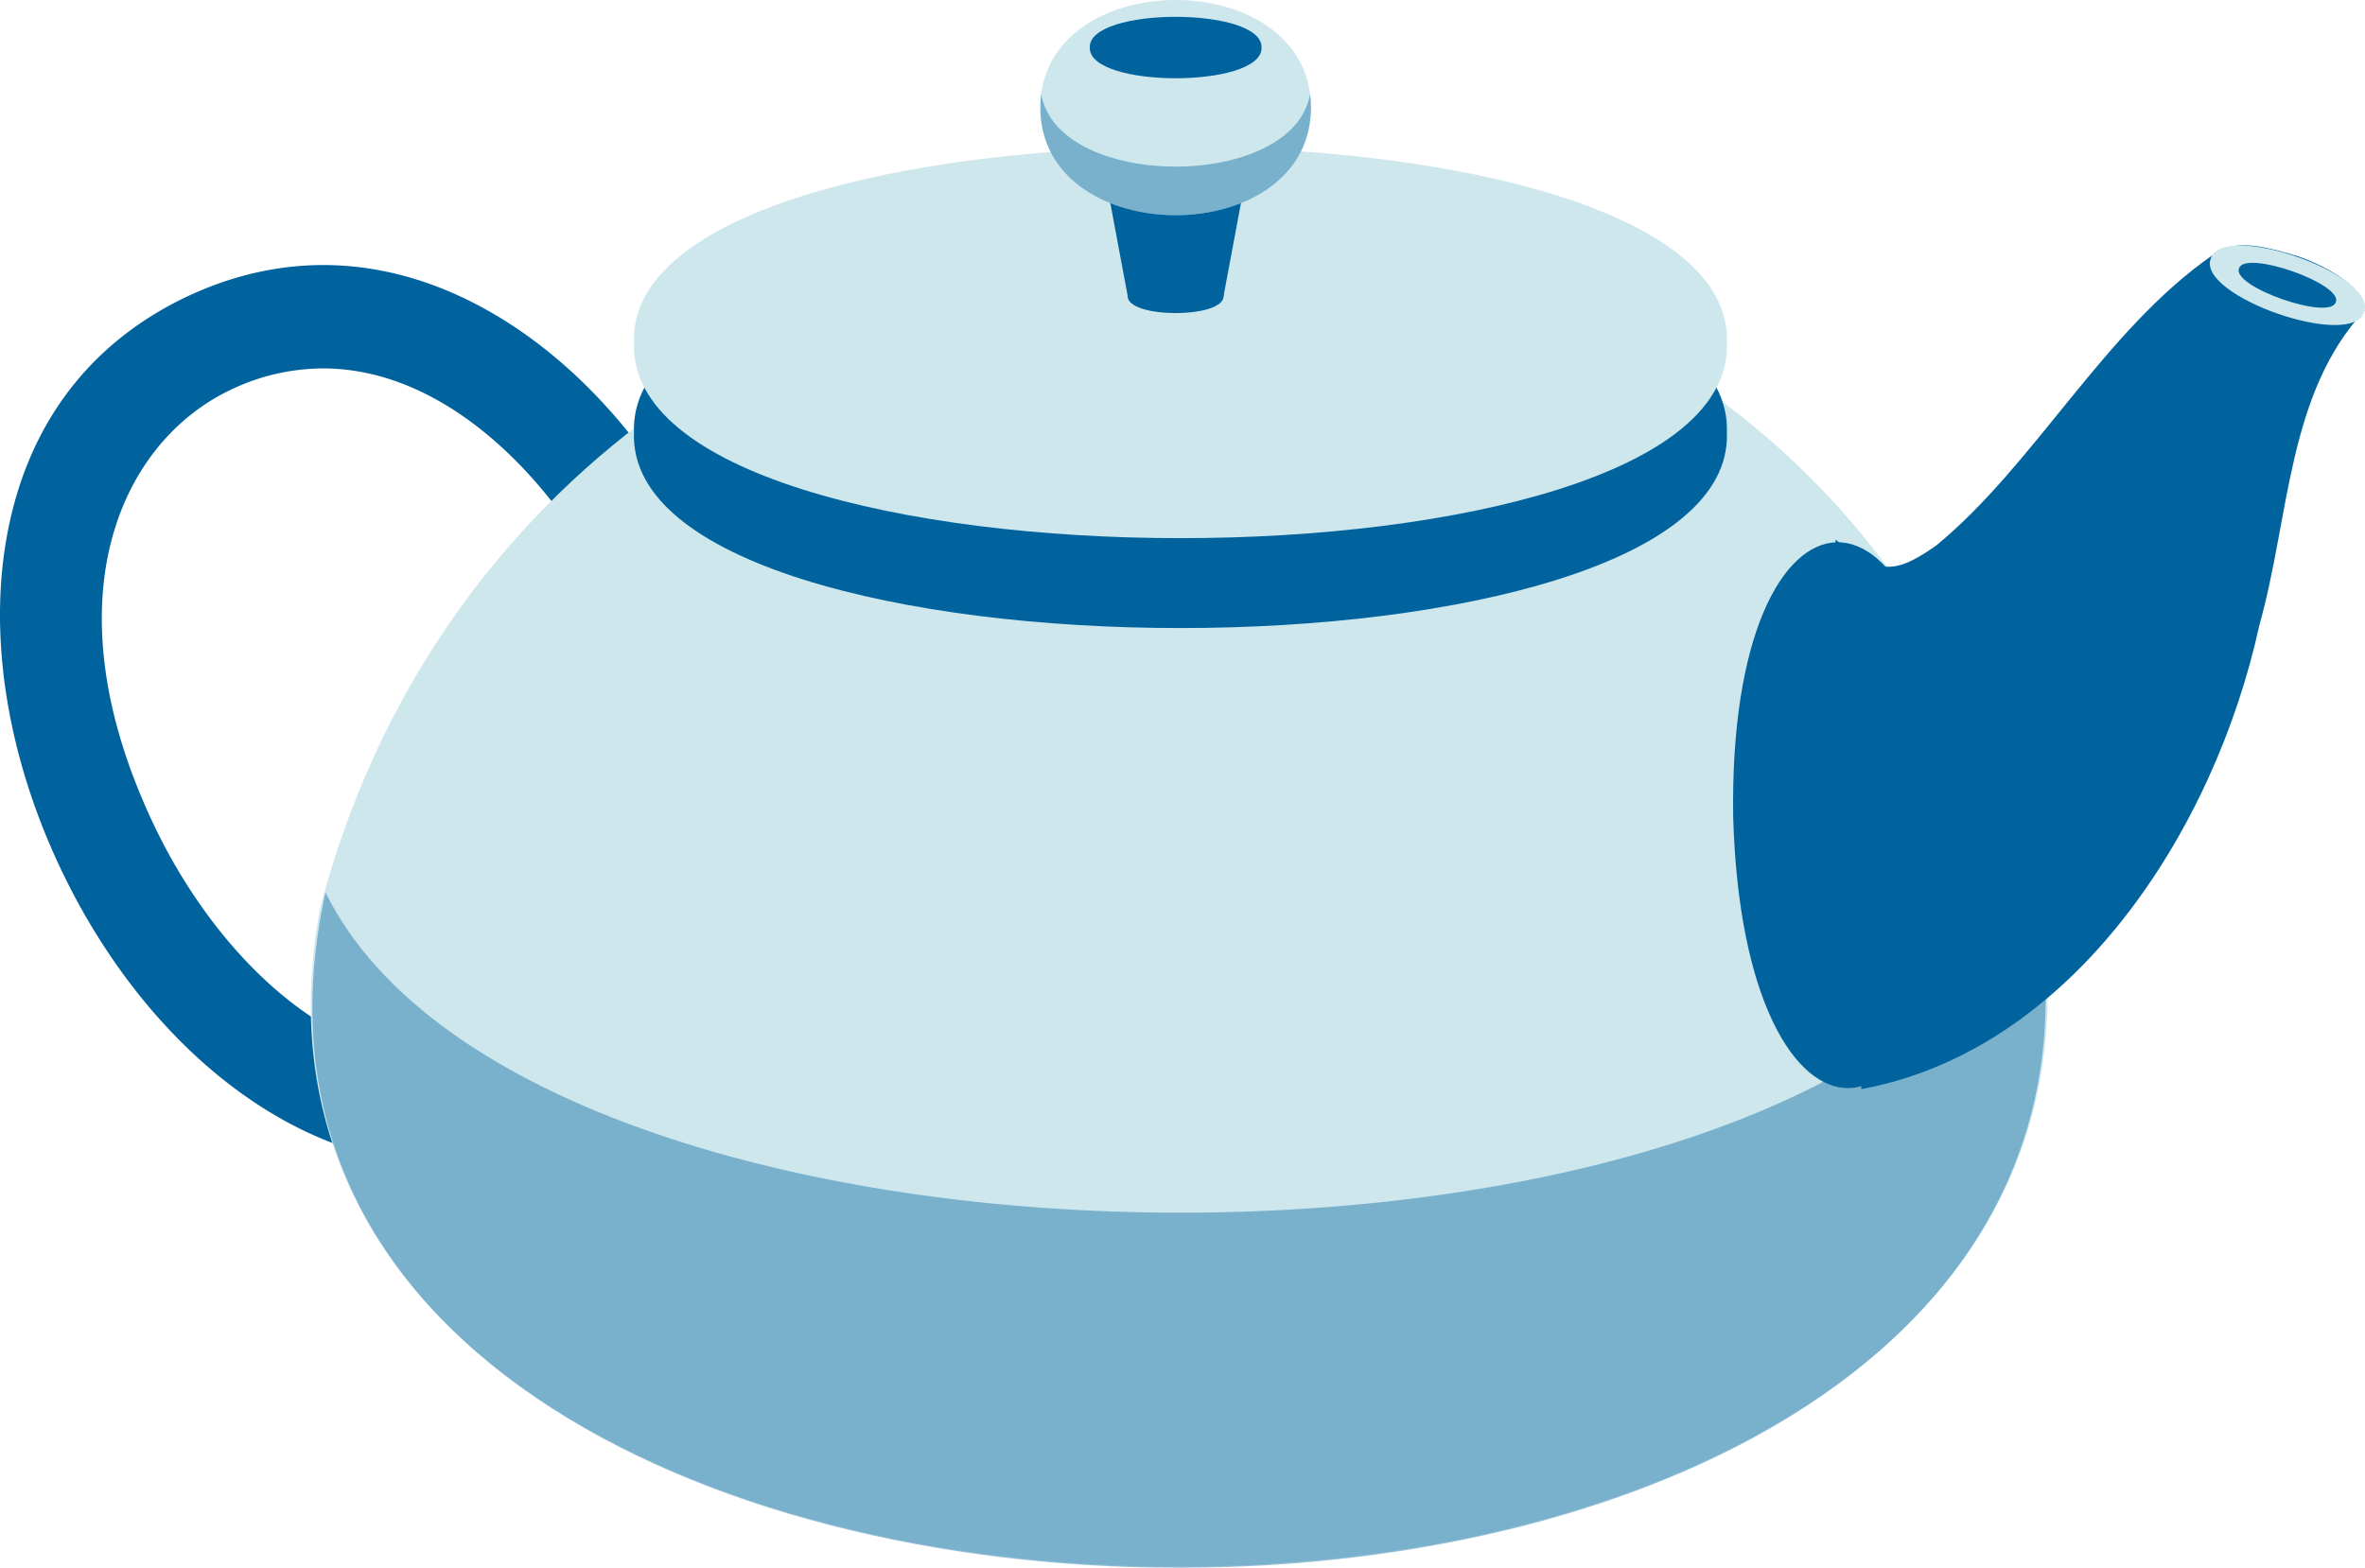
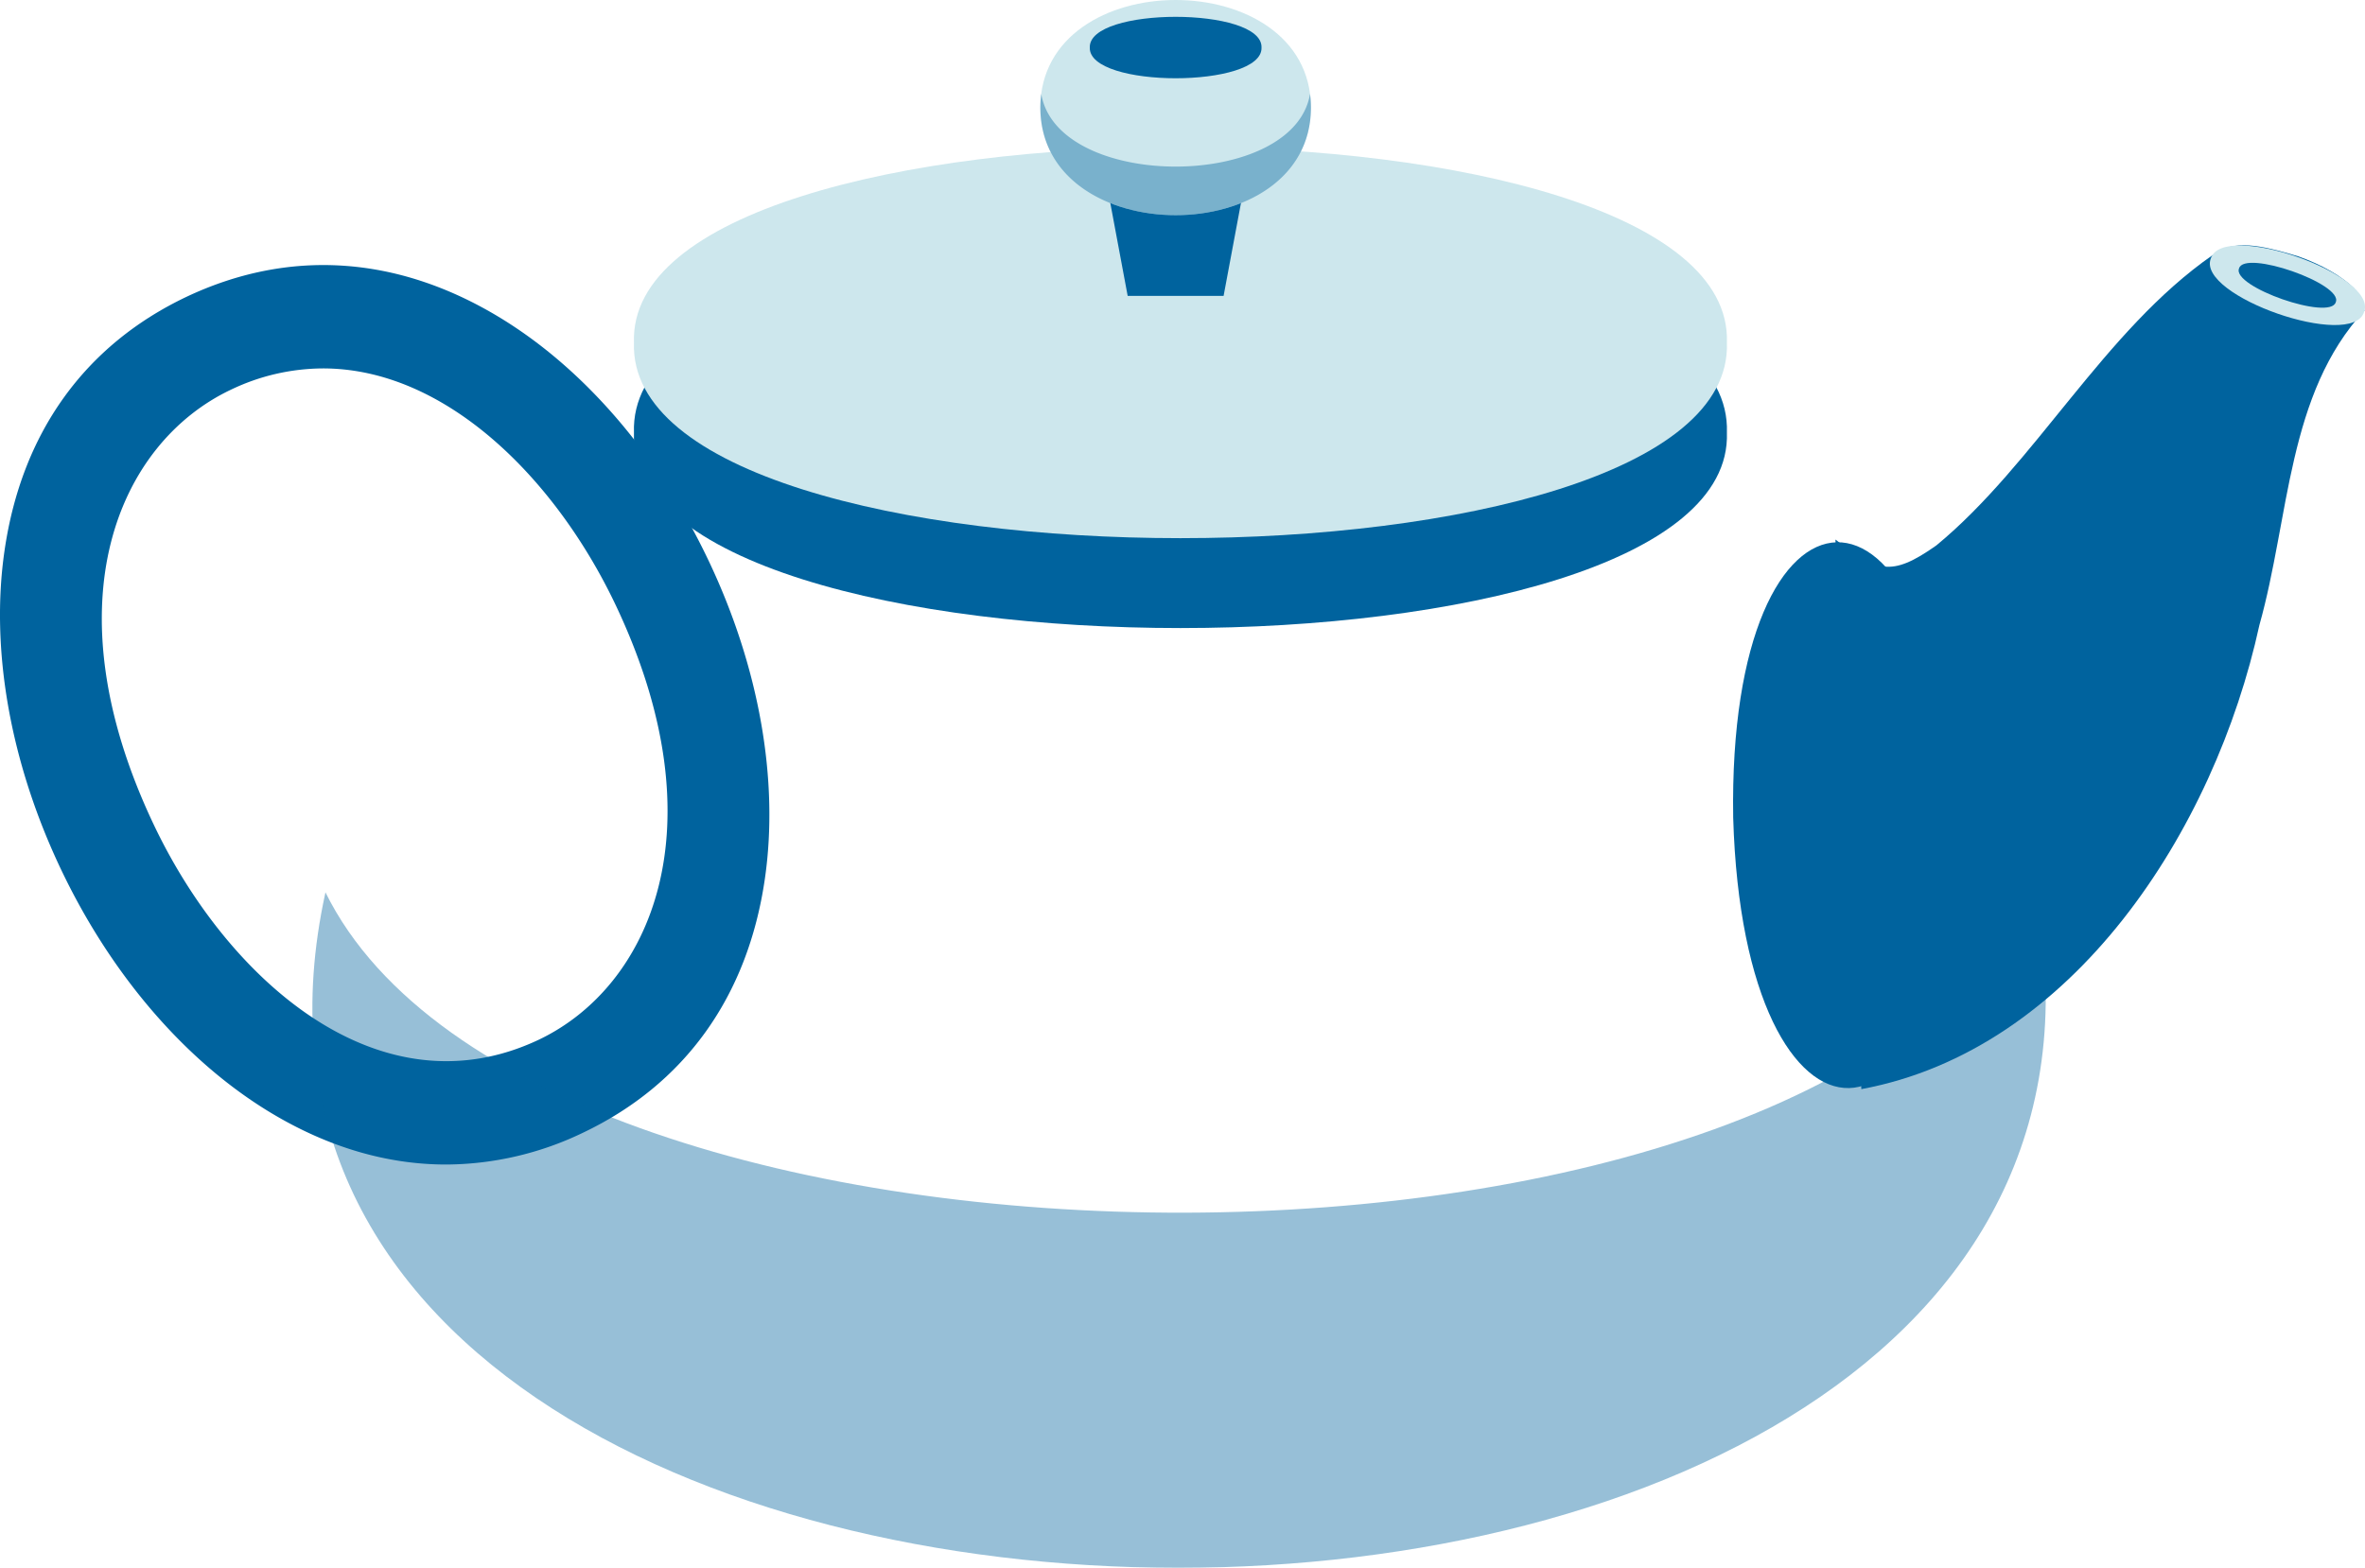
<svg xmlns="http://www.w3.org/2000/svg" viewBox="0 0 514.535 341.203" width="100%" style="vertical-align: middle; max-width: 100%; width: 100%;">
  <g>
    <g>
      <path d="M97.047,253.433c-12.812,0-25.666-3.761-38.111-11.254-18.551-11.168-34.806-30.06-45.768-53.194S-2.125,141.3.98,119.869c3.708-25.61,17.4-44.724,39.6-55.277,22.248-10.509,45.709-9,67.874,4.343C127,80.1,143.255,98.993,154.218,122.127s15.292,47.683,12.189,69.117c-3.709,25.612-17.4,44.727-39.6,55.28l-.025.012A69.2,69.2,0,0,1,97.047,253.433ZM70.281,80.178a46.677,46.677,0,0,0-20.11,4.663c-24.184,11.5-39.762,46-16.755,94.55,16.125,34.024,49.225,63.214,83.789,46.887,24.2-11.519,39.767-46.016,16.764-94.555C121.016,104.389,97.105,80.178,70.281,80.178Z" fill="rgb(0,99,158)">
     </path>
-       <path d="M481.387,55.517c.676-.467,1.356-.927,2.048-1.375A4.458,4.458,0,0,0,481.387,55.517Z" fill="rgb(0,99,158)">
-      </path>
-       <path d="M69.667,197.517c-35.669,189.558,405.051,193,374.3-.007C397.517-3.952,119.164,9.33,69.667,197.517Z" fill="rgb(205,231,237)">
-      </path>
      <path d="M256.818,50.385q1.582,0,3.149.022C258.919,50.4,257.874,50.385,256.818,50.385Z" fill="rgb(0,99,158)">
-      </path>
-       <path d="M256.818,50.385c-1.057,0-2.1.015-3.15.026C254.714,50.4,255.763,50.385,256.818,50.385Z" fill="rgb(0,99,158)">
     </path>
      <g style="opacity:0.41">
        <path d="M70.81,194.2c45.846,92.967,329.284,93.771,371.535-2.514C484.363,392.024,27.925,389.22,70.81,194.2Z" fill="rgb(0,99,158)">
      </path>
      </g>
      <path d="M137.927,94.14c-2,56.731,239.817,56.72,237.782-.006C377.712,37.409,135.892,37.42,137.927,94.14Z" fill="rgb(0,99,158)">
     </path>
      <path d="M137.927,74.575c-2,56.731,239.817,56.72,237.782-.005C377.712,17.845,135.892,17.855,137.927,74.575Z" fill="rgb(205,231,237)">
     </path>
      <path d="M399.321,117.417l5.637,119.607c46.006-8.507,76.853-56.27,86.606-101.006,6.6-23.506,6.037-50.265,22.848-68.436l-2.272-4.839c-2.536-2.544-6.946-5.15-12.269-7.005-8.1-2.422-13.94-3.695-18.484-.221-23.634,16.417-38.6,45.448-60.1,63.173C411.233,125.805,408.3,124.28,399.321,117.417Z" fill="rgb(0,99,158)">
     </path>
      <path d="M377.078,177.944c2.321,79.176,48.988,78.117,47.726-1.081C422.483,97.689,375.816,98.747,377.078,177.944Z" fill="rgb(0,99,158)">
     </path>
      <path d="M480.983,56.263C477.846,64.4,511.73,76.22,514.33,67.9,517.467,59.763,483.583,47.942,480.983,56.263Z" fill="rgb(205,231,237)">
     </path>
      <path d="M487.134,58.409C485.479,62.4,507,69.9,508.179,65.752,509.834,61.764,488.316,54.257,487.134,58.409Z" fill="rgb(0,99,158)">
     </path>
      <polygon points="245.34 64.395 266.209 64.395 271.379 36.743 240.17 36.743 245.34 64.395" fill="rgb(0,99,158)">
     </polygon>
      <path d="M226.335,23.415c.076,31.222,58.809,31.218,58.879,0C285.138-7.806,226.405-7.8,226.335,23.415Z" fill="rgb(205,231,237)">
     </path>
      <g style="opacity:0.41">
        <path d="M255.766,0h0Z" fill="rgb(0,99,158)">
      </path>
        <path d="M285.016,20.436a23.338,23.338,0,0,1,.2,2.977c-.07,31.22-58.8,31.224-58.879,0a23.232,23.232,0,0,1,.2-2.981C230.09,41.529,281.46,41.528,285.016,20.436Z" fill="rgb(0,99,158)">
      </path>
      </g>
-       <path d="M245.34,64.4c-.176,4.979,21.048,4.978,20.869,0C266.385,59.416,245.161,59.416,245.34,64.4Z" fill="rgb(0,99,158)">
-      </path>
      <path d="M237.1,10.347c-.315,8.914,37.679,8.912,37.359,0C274.769,1.434,236.775,1.435,237.1,10.347Z" fill="rgb(0,99,158)">
     </path>
    </g>
  </g>
</svg>